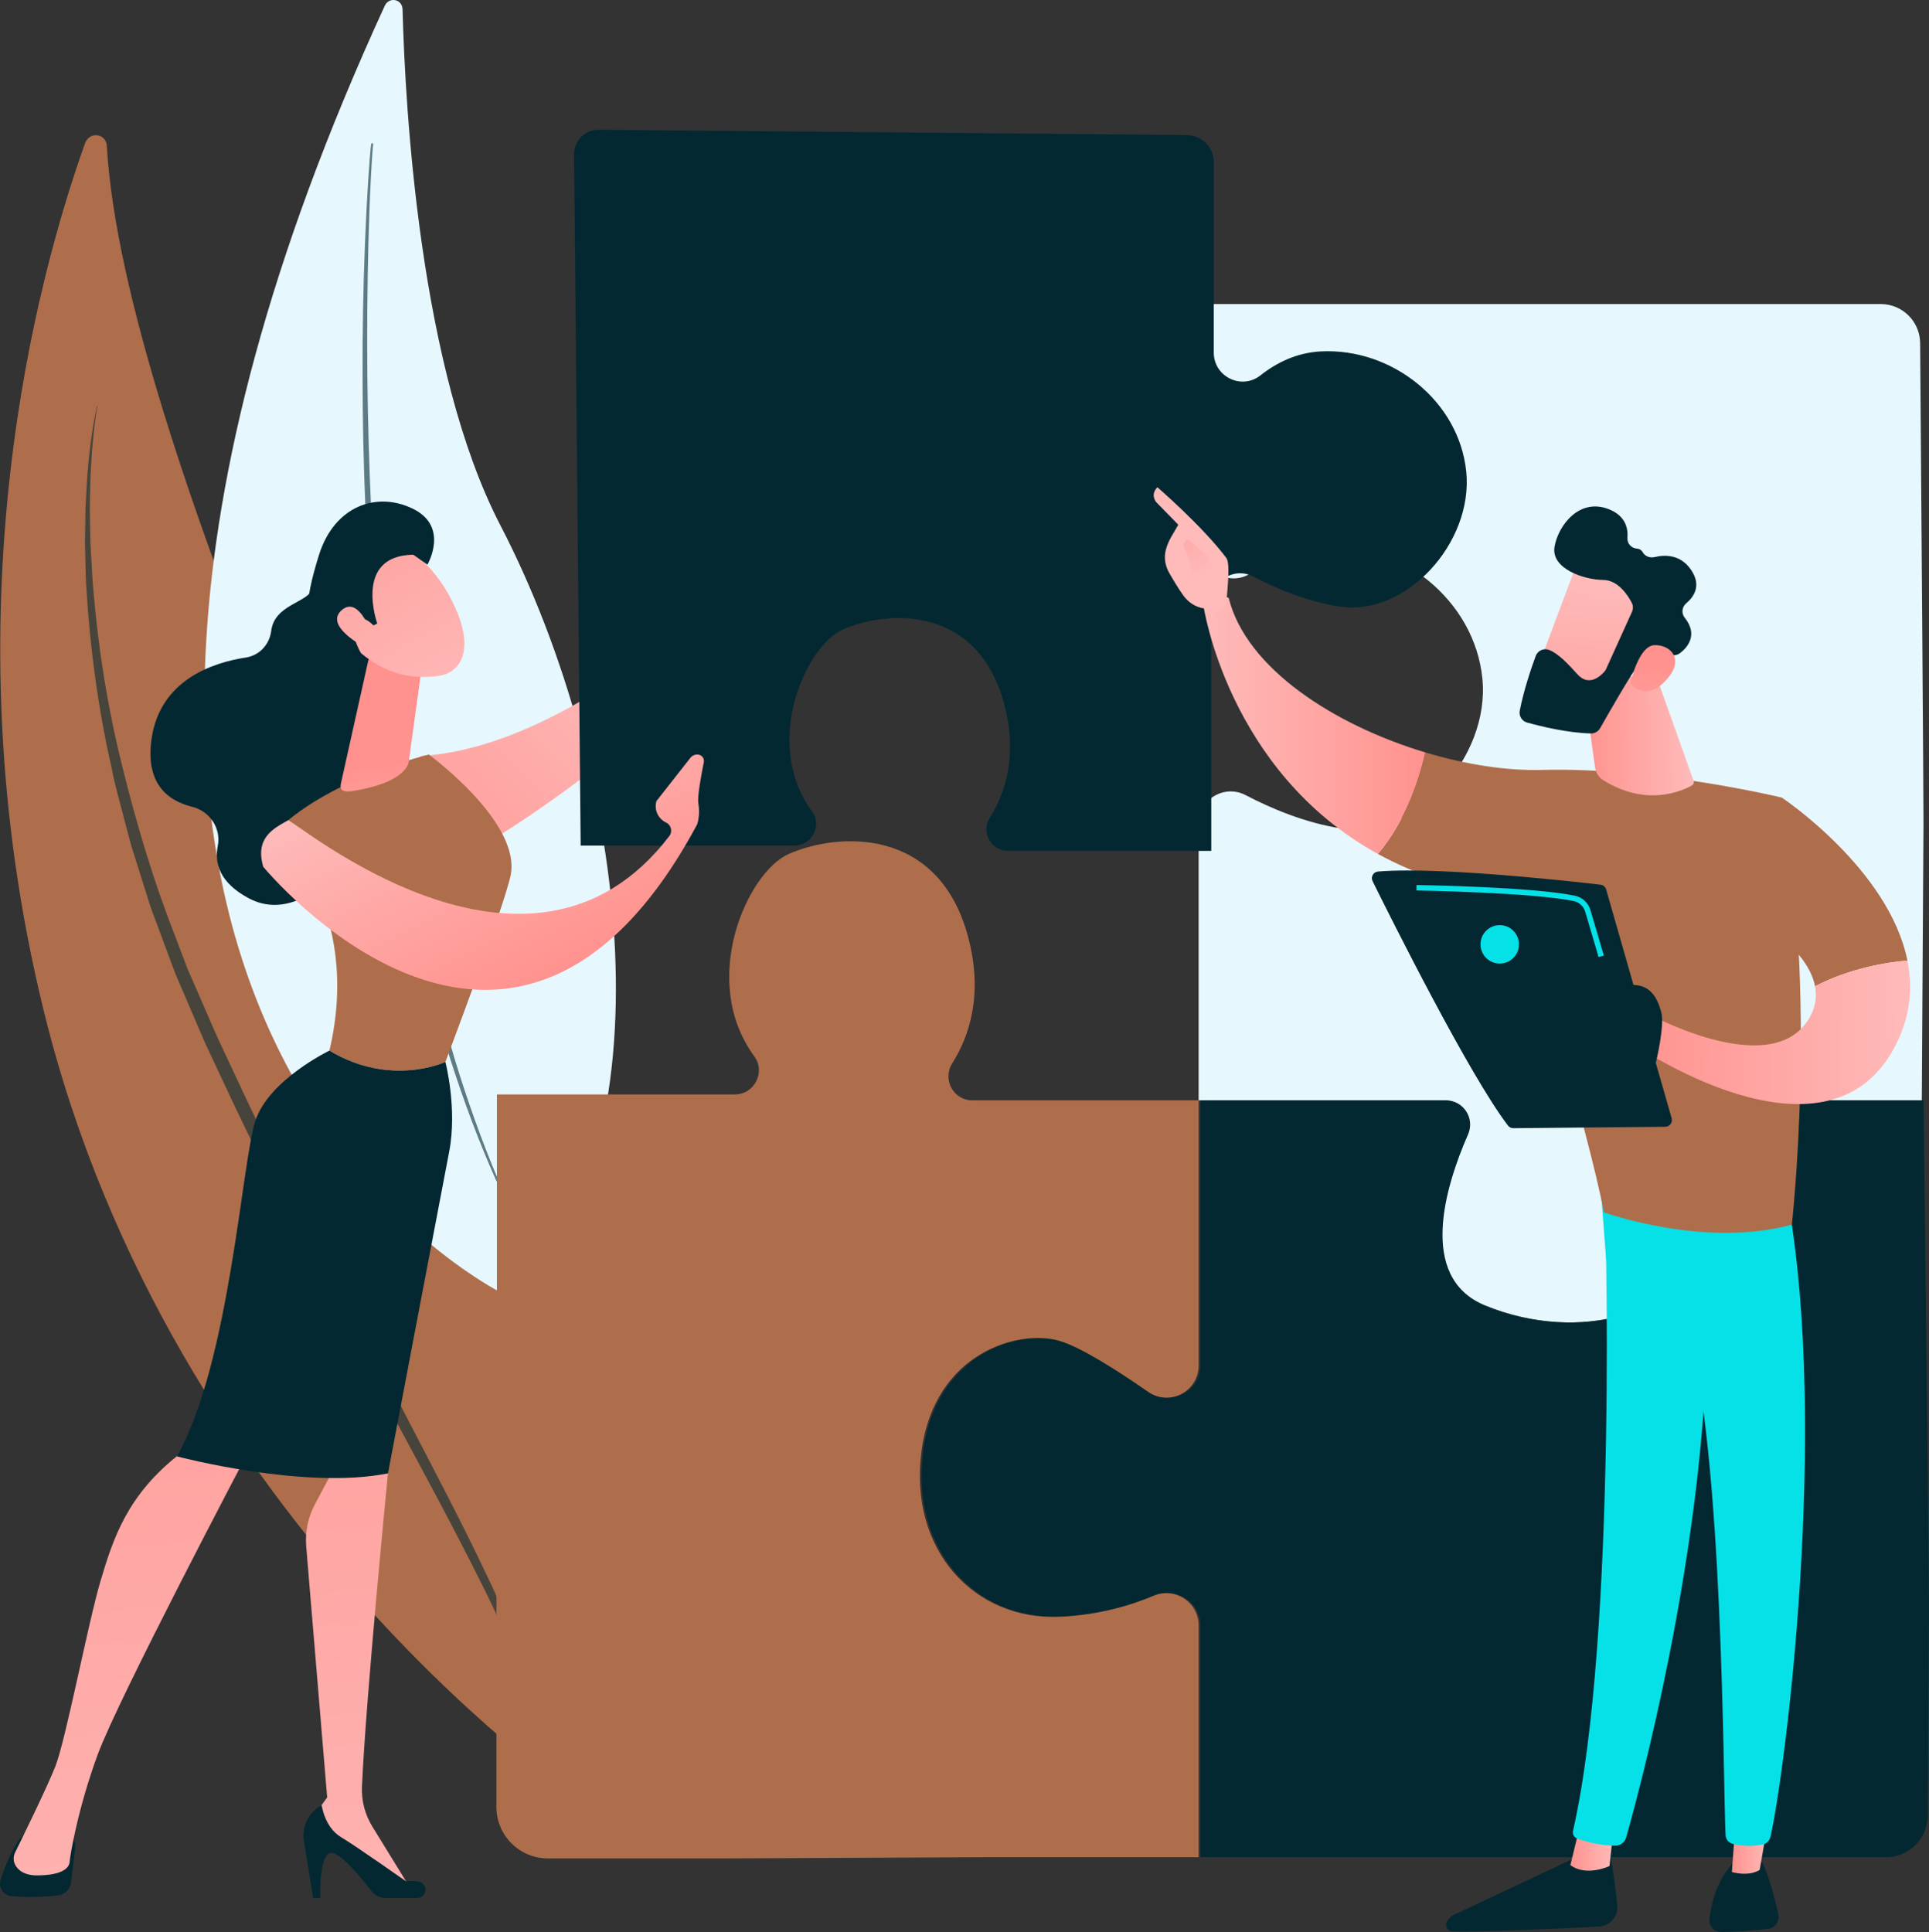
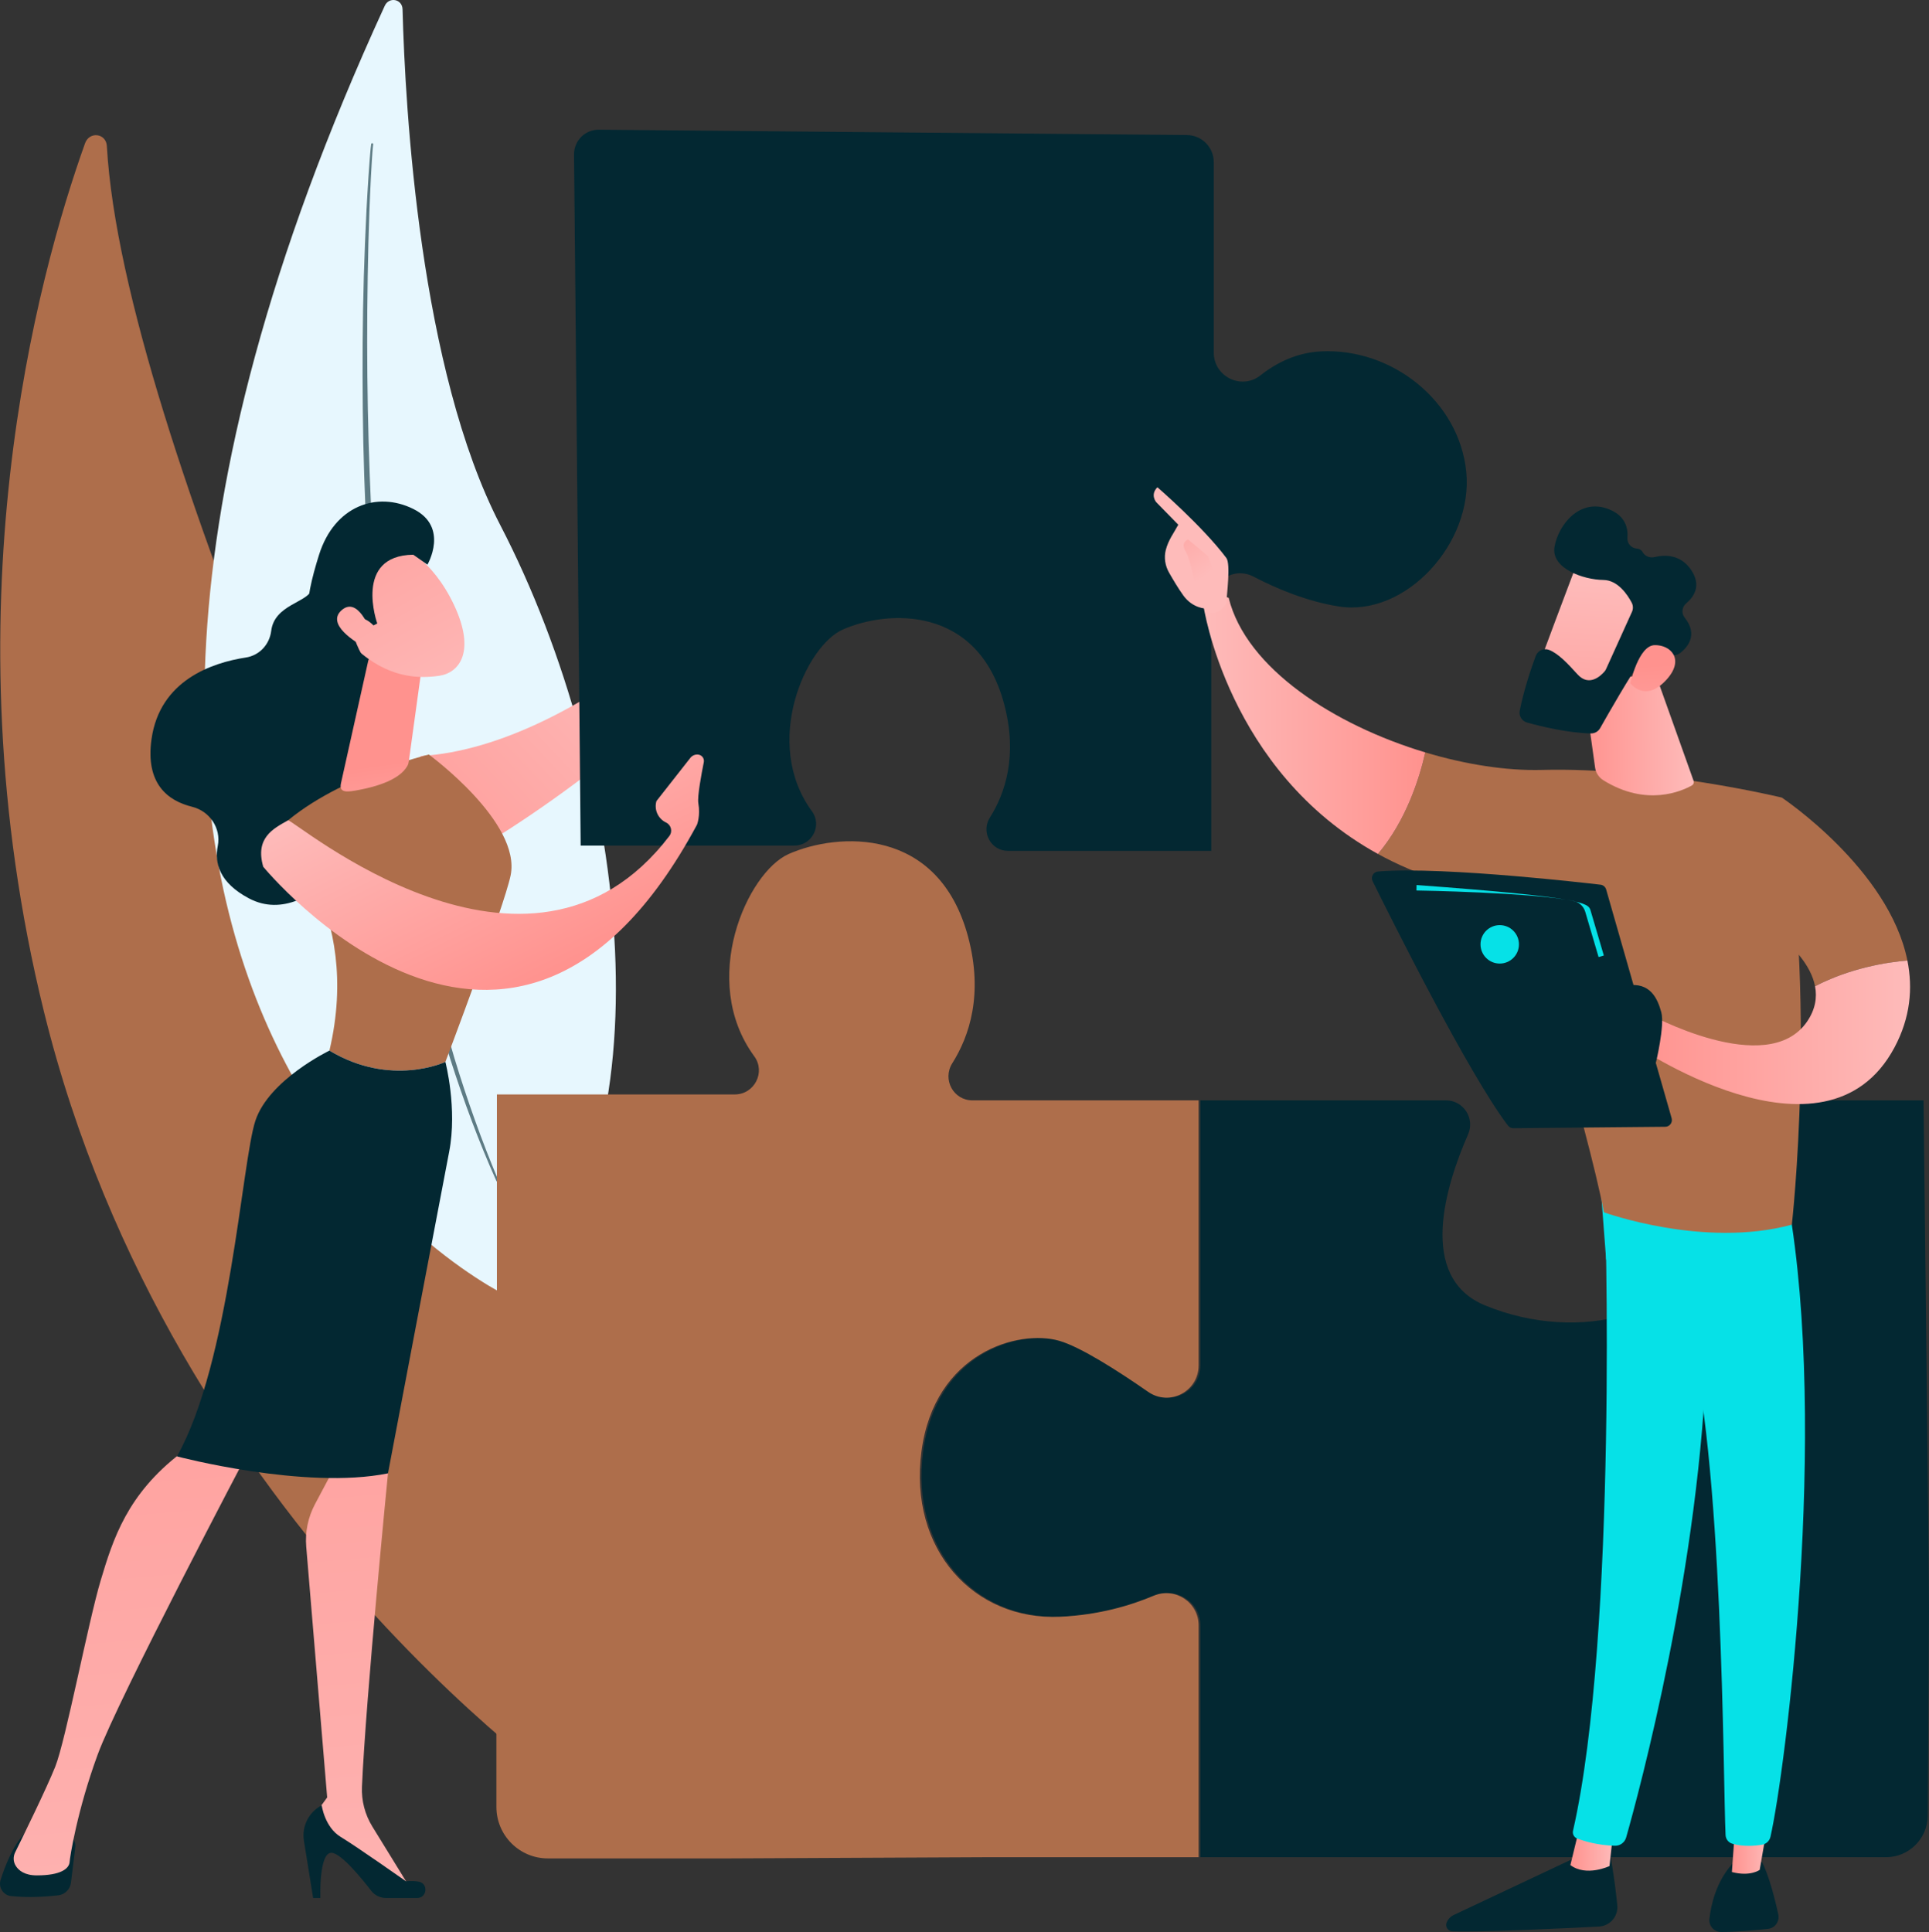
<svg xmlns="http://www.w3.org/2000/svg" width="621" height="622" viewBox="0 0 621 622" fill="none">
  <rect x="0" y="0" width="621" height="622" fill="#333333" stroke="none" />
  <g clip-path="url(#clip0_22_241)">
    <path d="M189.108 581.243C189.108 581.243 211.263 513.13 171.248 422.319C134.121 338.059 39.675 140.138 34.397 47.016C34.163 42.89 28.783 42.202 27.379 46.128C12.311 88.232 -17.668 196.494 14.15 325.704C55.181 492.327 189.108 581.243 189.108 581.243Z" fill="#AE6E4B" />
-     <path opacity="0.6" d="M31.221 130.726C29.113 140.389 28.151 150.251 27.713 160.088C27.65 161.319 27.566 162.55 27.523 163.779L27.466 167.469L27.352 174.854L27.532 182.227C27.613 184.682 27.599 187.152 27.824 189.592C29.004 209.19 31.699 228.657 36.02 247.659C36.912 252.466 38.29 257.124 39.492 261.837C40.768 266.524 41.843 271.289 43.397 275.876L47.755 289.752C48.432 292.085 49.344 294.321 50.17 296.592L52.697 303.385L55.223 310.178L56.496 313.572L57.919 316.891L63.608 330.173C64.572 332.375 65.469 334.624 66.491 336.79L69.542 343.296L75.646 356.306C83.931 373.569 92.334 390.771 101.144 407.724C105.487 416.239 109.959 424.671 114.391 433.129L127.938 458.334C136.986 475.12 146.054 491.884 154.573 508.942C156.761 513.177 158.74 517.518 160.79 521.825C161.841 523.966 162.749 526.178 163.706 528.364C164.641 530.562 165.636 532.735 166.522 534.955C168.202 539.435 170.048 543.854 171.423 548.459C173.044 552.979 174.103 557.683 175.308 562.355L175.317 562.386C175.394 562.693 175.697 562.865 175.991 562.769C176.274 562.678 176.445 562.373 176.387 562.079C174.535 552.482 171.702 543.166 168.323 534.115C167.481 531.851 166.535 529.64 165.647 527.398C164.737 525.167 163.873 522.911 162.869 520.731C160.913 516.345 159.023 511.916 156.93 507.608C148.743 490.261 139.8 473.388 131.016 456.439L117.827 431.034C113.458 422.553 109.039 414.103 104.759 405.573C96.107 388.565 87.715 371.411 79.457 354.182L73.376 341.197L70.335 334.704C69.318 332.542 68.414 330.335 67.448 328.153L61.736 315.026L60.307 311.744L59.027 308.39L56.487 301.675C49.493 283.863 43.96 265.402 39.354 246.679C34.671 227.967 31.588 208.752 30.005 189.343C29.729 186.925 29.7 184.48 29.527 182.051L29.104 174.748L28.973 167.42L28.908 163.753C28.908 162.53 28.953 161.306 28.975 160.083C29.044 157.636 29.041 155.187 29.168 152.74L29.607 145.395C30.045 140.51 30.446 135.598 31.354 130.755C31.363 130.717 31.341 130.677 31.305 130.67C31.27 130.662 31.232 130.69 31.223 130.726H31.221Z" fill="#032832" />
    <path d="M123.86 1.877C125.251 -1.153 129.507 -0.327 129.594 2.993C130.437 35.086 135.143 119.079 161.051 169.048C203.232 250.406 215.973 369.668 165.253 418.225C165.253 418.225 -27.675 331.95 123.86 1.877Z" fill="#E7F7FE" />
    <path opacity="0.6" d="M119.497 46.391C119.352 47.348 119.296 48.207 119.205 49.102L118.987 51.765L118.606 57.091C118.37 60.643 118.172 64.194 117.981 67.748C117.62 74.853 117.342 81.96 117.126 89.067C116.712 103.281 116.648 117.494 116.792 131.697C116.926 145.9 117.407 160.088 118.161 174.251L118.435 179.564L118.776 184.869C119.018 188.405 119.198 191.948 119.497 195.477L120.323 206.073L121.3 216.649C124.044 244.831 128.182 272.837 134.199 300.353C134.386 301.212 134.56 302.076 134.76 302.933L135.377 305.498L136.608 310.626L137.838 315.754C138.27 317.457 138.744 319.147 139.194 320.844L140.561 325.929C141.03 327.619 141.44 329.331 141.968 331.001L144.997 341.07C149.275 354.402 154.114 367.524 159.804 380.208C159.88 380.378 160.073 380.444 160.234 380.36C160.394 380.275 160.463 380.075 160.394 379.908V379.903C155.005 367.096 150.333 353.957 146.273 340.591L143.348 330.522C142.836 328.853 142.444 327.14 141.992 325.45L140.677 320.365C140.245 318.668 139.786 316.98 139.374 315.277L138.195 310.152L137.015 305.026L136.425 302.463C136.234 301.608 136.069 300.744 135.891 299.885L133.765 289.569C133.077 286.125 132.478 282.658 131.831 279.205C131.517 277.475 131.183 275.749 130.889 274.017L130.043 268.807L129.197 263.596C128.908 261.86 128.632 260.123 128.396 258.375C126.286 244.446 124.699 230.418 123.245 216.373C120.443 188.263 119.005 159.961 118.417 131.619C118.146 117.445 118.137 103.255 118.379 89.063C118.493 81.966 118.671 74.868 118.929 67.77C119.069 64.221 119.216 60.672 119.401 57.125L119.706 51.806L119.886 49.149C119.96 48.274 120.02 47.357 120.122 46.551L120.131 46.475C120.156 46.288 120.031 46.121 119.855 46.103C119.681 46.085 119.523 46.217 119.495 46.399L119.497 46.391Z" fill="#032832" />
-     <path d="M535.929 366.154C541.396 374.914 547.126 387.425 545.734 399.936C543.197 422.78 508.17 432.931 477.472 420.24C455.589 411.193 464.904 381.511 472.058 365.21C474.324 360.044 470.576 354.249 464.937 354.249H385.875V265.166C385.875 257.389 394.104 252.386 400.997 255.986C409.258 260.299 420.118 264.877 431.548 266.68C455.653 270.488 479.76 243.836 477.222 218.455C474.685 193.074 450.578 174.037 425.205 175.306C416.428 175.745 409.127 179.417 403.326 184.03C396.648 189.343 386.767 184.286 386.767 175.752V97.891H605.481C612.439 97.891 618.095 103.502 618.146 110.462C618.433 148.374 619.266 259.355 619.228 265.179L618.68 354.249H542.469C536.359 354.249 532.69 360.969 535.927 366.154H535.929Z" fill="#E7F7FE" />
    <path d="M455.662 597.915H386.426V523.281C386.426 515.811 378.805 510.837 371.925 513.74C364.405 516.913 354.191 519.934 341.821 520.502C314.108 521.771 293.011 498.927 297.215 467.2C301.42 435.472 328.399 427.857 341.554 431.664C348.421 433.653 360.347 441.274 370.179 448.105C377.044 452.875 386.426 447.954 386.426 439.595V354.251H465.489C471.13 354.251 474.878 360.047 472.61 365.212C465.456 381.513 456.141 411.198 478.024 420.242C508.722 432.933 543.749 422.78 546.286 399.938C547.675 387.427 541.946 374.914 536.481 366.157C533.245 360.971 536.911 354.251 543.023 354.251H619.235C619.235 354.251 621.053 508.833 620.998 518.122L620.599 584.531C620.555 591.937 614.54 597.918 607.137 597.918H553.049C544.205 597.918 464.083 597.918 455.662 597.918V597.915Z" fill="#032832" />
    <path d="M234.42 598.307H176.376C167.225 598.307 159.809 590.888 159.809 581.735V526.823C159.809 518.728 159.969 443.543 159.969 435.309V352.345H236.545C242.856 352.345 246.56 345.167 242.827 340.075C224.904 315.622 240.543 280.819 253.926 274.93C269.785 267.949 302.137 266.046 311.653 301.582C316.608 320.089 312.062 333.606 306.567 342.31C303.292 347.493 306.916 354.251 313.046 354.251H385.874V439.595C385.874 447.956 376.492 452.875 369.627 448.105C359.795 441.274 347.869 433.653 341.002 431.664C327.849 427.857 300.87 435.472 296.663 467.2C292.459 498.927 313.556 521.771 341.269 520.502C353.641 519.934 363.856 516.913 371.372 513.74C378.253 510.837 385.874 515.811 385.874 523.281V597.915H318.003C309.298 597.915 243.513 598.309 234.42 598.309V598.307Z" fill="#AE6E4B" />
    <path d="M242.144 182.16C242.144 182.16 187.584 240.226 135.415 243.408C135.415 243.408 139.777 272.87 146.644 277.472C146.644 277.472 217.643 238.236 242.854 192.046L242.144 182.162V182.16Z" fill="url(#paint0_linear_22_241)" />
    <path d="M318.673 263.205C323.613 255.383 327.697 243.237 323.245 226.604C314.693 194.671 285.62 196.381 271.368 202.655C259.343 207.948 245.289 239.222 261.396 261.196C264.75 265.772 261.422 272.222 255.751 272.222H186.936L184.797 49.737C184.754 45.313 188.349 41.715 192.772 41.755L382.115 43.48C386.896 43.525 390.747 47.413 390.747 52.195V113.528C390.747 121.274 399.684 125.658 405.763 120.86C410.952 116.763 417.469 113.519 425.287 113.13C448.089 111.99 469.752 129.096 472.034 151.905C474.313 174.714 452.65 198.665 430.989 195.243C420.717 193.62 410.958 189.507 403.535 185.631C397.34 182.396 389.943 186.891 389.943 193.88V273.932H324.496C318.987 273.932 315.733 267.863 318.673 263.202V263.205Z" fill="#032832" />
    <path d="M111.868 179.633C111.868 179.633 102.224 184.324 100.452 189.715C99.029 194.039 88.365 194.597 87.312 203.103C86.769 207.494 83.519 211.012 79.145 211.682C68.254 213.352 51.47 219.009 48.783 237.924C46.733 252.361 54.092 257.836 61.814 259.731C67.486 261.123 71.254 266.64 70.108 272.369C69.008 277.862 70.649 284.214 80.162 289.235C101.484 300.488 122.778 262.574 122.778 262.574L127.141 196.372L111.866 179.633H111.868Z" fill="#032832" />
    <path d="M24.229 594.744L22.849 606.091C22.586 608.244 20.892 609.945 18.74 610.192C15.103 610.609 9.269 611.034 3.559 610.431C1.053 610.166 -0.574 607.627 0.189 605.225C1.58 600.845 4.127 594.27 7.797 590.401H20.381C22.707 590.401 24.51 592.436 24.229 594.747V594.744Z" fill="#032832" />
    <path d="M122.78 461.836L124.904 474.332C124.904 474.332 117.792 546.39 116.528 575.213C116.33 579.733 117.498 584.197 119.869 588.049L132.236 608.137L100.806 589.586L100.18 585.749L105.325 578.673L98.585 497.949C98.188 493.207 99.168 488.451 101.403 484.251L107.902 472.034L122.778 461.834L122.78 461.836Z" fill="url(#paint1_linear_22_241)" />
    <path d="M134.304 611.047H124.274C122.397 611.047 120.625 610.186 119.481 608.696C116.354 604.633 109.876 596.704 106.778 596.497C102.609 596.219 103.141 611.047 103.141 611.047H100.804L97.843 592.62C97.097 587.985 99.403 583.391 103.566 581.218C103.566 581.218 104.519 588.27 109.687 591.389C114.856 594.509 130.72 605.679 130.72 605.679C130.72 605.679 132.663 605.403 134.796 605.788C137.961 606.361 137.518 611.047 134.302 611.047H134.304Z" fill="#032832" />
    <path d="M79.731 467.77C79.731 467.77 38.066 546.824 31.444 564.875C24.821 582.924 22.5 597.982 22.411 599.407C22.273 601.636 19.502 603.771 11.864 603.771C7.924 603.771 5.992 602.19 5.048 600.661C4.243 599.356 4.2 597.724 4.879 596.348C7.29 591.469 14.938 575.877 17.77 568.805C21.151 560.362 28.425 522.098 32.416 508.795C36.405 495.491 40.915 481.061 58.291 467.768C58.291 467.768 70.217 456.083 79.729 467.768L79.731 467.77Z" fill="url(#paint2_linear_22_241)" />
    <path d="M106.052 338.235C116.799 292.682 89.574 266.916 89.574 266.916C106.753 250.422 138.055 242.916 138.055 242.916C138.055 242.916 167.922 264.759 164.378 281.854C162.302 291.874 143.383 341.874 143.383 341.874C143.383 341.874 125.89 350.154 106.052 338.235Z" fill="#AE6E4B" />
    <path d="M82.223 360.788C86.597 347.607 106.052 338.235 106.052 338.235C125.89 350.154 143.383 341.874 143.383 341.874C143.383 341.874 147.305 356.872 144.599 370.812C141.892 384.751 124.903 474.334 124.903 474.334C98.137 479.76 56.97 468.877 56.97 468.877C74.019 438.598 77.85 373.972 82.223 360.79V360.788Z" fill="#032832" />
    <path d="M118.527 212.811L109.788 252.072C108.951 255.53 112.103 254.964 115.597 254.305C121.322 253.225 128.699 251.003 131.165 246.548C131.417 246.093 131.542 245.581 131.613 245.069L135.366 217.845C135.664 215.685 134.495 213.588 132.503 212.706L125.26 209.493C122.471 208.255 119.243 209.847 118.524 212.815L118.527 212.811Z" fill="url(#paint3_linear_22_241)" />
    <path d="M84.741 279.042C84.741 279.042 164.668 376.666 224.383 265.509C224.383 265.509 225.529 262.668 224.812 258.567C224.45 256.496 225.821 249.148 226.573 245.394C226.816 244.187 225.959 243.047 224.732 242.929C223.773 242.838 222.831 243.239 222.237 243.998L211.33 257.892C210.518 260.644 211.826 263.576 214.417 264.805C216.071 265.589 216.592 267.689 215.481 269.145C170.068 328.692 94.11 263.349 92.721 264.117C87.788 266.841 82.092 269.851 84.741 279.042Z" fill="url(#paint4_linear_22_241)" />
    <path d="M128.779 175.431C128.779 175.431 139.128 179.802 146.164 194.76C153.2 209.718 147.947 216.625 141.345 217.573C134.745 218.522 124.873 218.377 114.433 208.714C103.993 199.051 115.326 170.25 128.779 175.431Z" fill="url(#paint5_linear_22_241)" />
    <path d="M121.451 200.727C121.451 200.727 113.643 178.842 133.042 178.584L137.607 181.775C137.607 181.775 144.723 169.642 133.042 163.848C121.36 158.057 107.688 162.84 102.718 178.584C97.747 194.326 96.897 204.864 105.168 212.397C113.438 219.929 116.848 211.388 116.848 211.388C116.848 211.388 112.345 204.343 114.177 200.573C116.011 196.804 120.238 201.353 120.238 201.353L121.451 200.727Z" fill="#032832" />
    <path d="M119.277 203.165C119.277 203.165 115.33 191.892 110.063 196.381C104.797 200.87 114.344 206.794 118.081 208.714L119.279 203.165H119.277Z" fill="url(#paint6_linear_22_241)" />
    <path d="M518.064 595.181C518.064 595.181 519.771 604.339 520.653 613.412C520.998 616.959 518.291 620.065 514.734 620.248C502.649 620.867 476.797 622.094 467.513 621.766C466.117 621.717 465.191 620.297 465.694 618.994C466.117 617.903 466.943 617.015 468 616.516L510.531 596.47L518.064 595.179V595.181Z" fill="#032832" />
    <path d="M519.339 589.779L518.142 600.765C518.142 600.765 510.691 604.321 505.545 600.447L508.528 588.19L519.339 589.782V589.779Z" fill="url(#paint7_linear_22_241)" />
    <path d="M516.392 383.49C516.982 386.351 520.773 526.46 506.398 589.401C506.164 590.427 506.692 591.478 507.671 591.868C509.977 592.785 514.494 594.101 519.891 594.23C521.563 594.27 523.05 593.17 523.506 591.561C527.649 576.95 547.464 503.754 549.474 433.991C551.72 356.039 549.45 431.337 549.45 431.337L547.237 383.188L516.394 383.488L516.392 383.49Z" fill="#06E1E7" />
    <path d="M567.248 599.498C567.248 599.498 569.87 604.105 572.485 616.387C572.957 618.605 571.426 620.747 569.171 620.991C565.182 621.421 559.041 621.987 554.119 621.998C551.849 622.005 550.059 620.045 550.311 617.787C550.814 613.29 552.441 605.904 557.634 600.111L567.248 599.498Z" fill="#032832" />
    <path d="M569.378 585.364L566.496 601.988C566.496 601.988 563.511 604.254 557.545 602.689L558.828 584.821L569.378 585.364Z" fill="url(#paint8_linear_22_241)" />
    <path d="M575.704 387.224C588.657 461.044 574.79 569.987 569.968 591.331C569.672 592.638 568.63 593.647 567.31 593.878C565.071 594.273 561.378 594.611 557.728 593.587C556.47 593.235 555.577 592.111 555.513 590.806C554.674 573.597 554.881 467.891 543.07 426.229C542.471 424.118 541.162 422.284 539.362 421.03L517.062 405.491L515.121 380.048L575.704 387.226V387.224Z" fill="#06E1E7" />
    <path d="M496.328 247.877C533.025 246.919 573.621 256.781 573.621 256.781C585.172 320.532 576.847 394.271 576.847 394.271C548.504 401.995 516.334 390.29 516.334 390.29C511.357 363.645 488.606 288.741 488.606 288.741C470.652 286.686 455.829 281.652 443.598 274.925C452.775 264.077 457.02 250.344 458.841 242.233C471.856 246.142 485.009 248.173 496.328 247.877Z" fill="#AE6E4B" />
    <path d="M387.397 194.833C390.961 190.443 395.544 192.46 395.544 192.46C401.162 215.231 429.661 233.464 458.843 242.233C457.02 250.344 452.775 264.077 443.6 274.925C395.054 248.229 387.399 194.833 387.399 194.833H387.397Z" fill="url(#paint9_linear_22_241)" />
    <path d="M388.283 195.933C387.918 197.136 392.303 198.921 394.829 193.992C394.896 191.638 396.229 181.552 394.807 179.648C387.228 169.517 372.601 156.866 372.601 156.866C370.173 159.309 372.216 161.666 372.216 161.666L379.324 168.932C377.877 171.606 376.103 173.87 375.292 177.094C374.678 179.537 375.092 182.137 376.345 184.344C377.601 186.557 379.315 189.436 380.928 191.685C383.985 195.942 388.285 195.933 388.285 195.933H388.283Z" fill="url(#paint10_linear_22_241)" />
    <path d="M382.444 173.659L388.908 179.036L390.974 184.431L385.318 190.83C385.318 190.83 383.292 180.107 381.843 177.796C380.392 175.485 381.122 174.353 382.446 173.661L382.444 173.659Z" fill="url(#paint11_linear_22_241)" />
    <path d="M559.882 292.464L573.621 256.781C573.621 256.781 608.127 279.755 614.046 309.243C607.573 309.782 595.802 311.581 584.319 317.517C581.65 303.592 559.882 292.464 559.882 292.464Z" fill="#AE6E4B" />
    <path d="M530.242 326.201C530.242 326.201 568.94 347.594 581.75 328.888C584.41 325.005 585.018 321.164 584.319 317.515C595.8 311.577 607.573 309.78 614.046 309.241C615.831 318.132 615.023 327.612 609.881 337.236C587.528 379.079 525.238 335.744 525.238 335.744L530.242 326.203V326.201Z" fill="url(#paint12_linear_22_241)" />
    <path d="M533.22 217.716L545.22 251.388C545.418 251.945 545.195 252.568 544.679 252.86C541.512 254.65 530.093 259.849 516.187 251.217C514.738 250.317 513.743 248.837 513.509 247.149L509.449 217.945L533.22 217.718V217.716Z" fill="url(#paint13_linear_22_241)" />
    <path d="M538.151 360.009L517.069 286.37C516.828 285.535 516.116 284.925 515.252 284.822C511.433 284.377 500.365 283.126 487.586 282.044C472.194 280.741 454.32 279.686 443.637 280.583C442.119 280.71 441.202 282.317 441.877 283.684C447.951 295.977 472.935 345.977 485.447 362.358C485.861 362.901 486.502 363.217 487.186 363.211L536.096 362.757C537.518 362.743 538.538 361.378 538.146 360.009H538.151Z" fill="#032832" />
    <path d="M533.058 342.216C533.058 342.216 535.994 330.137 534.809 325.853C533.625 321.567 531.33 316.059 523.68 317.283C516.029 318.508 507.005 321.732 507.005 321.732C507.005 321.732 507.462 327.314 513.276 325.513L509.67 328.303C509.67 328.303 510.184 332.771 515.097 330.384L511.742 334.085C511.742 334.085 513.852 337.757 517.465 335.401C521.078 333.047 522.81 343.673 533.058 342.216Z" fill="#032832" />
    <path d="M488.993 304.026C488.993 307.444 486.222 310.216 482.805 310.216C479.388 310.216 476.617 307.444 476.617 304.026C476.617 300.609 479.388 297.837 482.805 297.837C486.222 297.837 488.993 300.609 488.993 304.026Z" fill="#06E1E7" />
-     <path d="M514.629 308.123L510.338 293.559C509.817 291.791 508.392 290.464 506.627 290.095C493.182 287.289 456.363 286.693 455.994 286.688L456.023 284.927C457.541 284.949 493.378 285.53 506.99 288.371C509.389 288.875 511.319 290.671 512.027 293.061L516.319 307.624L514.631 308.123H514.629Z" fill="#06E1E7" />
+     <path d="M514.629 308.123L510.338 293.559C509.817 291.791 508.392 290.464 506.627 290.095C493.182 287.289 456.363 286.693 455.994 286.688L456.023 284.927C509.389 288.875 511.319 290.671 512.027 293.061L516.319 307.624L514.631 308.123H514.629Z" fill="#06E1E7" />
    <path d="M508.263 180.047C507.867 180.517 493.736 218.549 493.736 218.549L515.617 226.157L534.364 192.099C534.364 192.099 514.88 172.189 508.261 180.045L508.263 180.047Z" fill="url(#paint14_linear_22_241)" />
    <path d="M525.296 194.032C525.777 194.945 525.808 196.025 525.383 196.964L517.04 215.396C516.913 215.676 516.755 215.935 516.555 216.166C515.457 217.453 511.633 221.274 507.853 217.115C504.633 213.57 501.623 210.355 498.667 209.228C496.94 208.569 495.014 209.478 494.378 211.212C493.064 214.786 490.562 222.049 489.245 228.815C488.915 230.512 489.961 232.168 491.626 232.629C496.02 233.845 504.668 235.96 512.147 236.125C513.376 236.152 514.513 235.504 515.119 234.435C517.783 229.73 525.305 216.571 528 213.183C530.505 210.034 535.849 210.493 538.282 210.898C539.206 211.052 540.143 210.818 540.882 210.246C543.103 208.531 546.856 204.466 542.342 198.841C541.22 197.443 541.472 195.379 542.845 194.228C545.307 192.166 547.82 188.537 544.448 183.525C541.033 178.45 535.996 178.542 532.65 179.35C531.17 179.708 529.554 179.096 528.817 177.765C528.49 177.172 527.92 176.7 526.956 176.618C525.136 176.462 523.78 174.97 523.922 173.149C524.167 170.025 523.259 166.108 518.073 163.993C508.561 160.11 501.656 169.03 500.448 176.026C499.239 183.021 509.79 186.644 516.17 186.713C520.857 186.764 523.974 191.514 525.298 194.032H525.296Z" fill="#032832" />
    <path d="M524.851 219.962C524.851 219.962 527.479 207.865 532.619 207.703C537.759 207.54 542.351 212.149 536.704 218.582C529.679 226.582 524.851 219.965 524.851 219.965V219.962Z" fill="url(#paint15_linear_22_241)" />
  </g>
  <defs>
    <linearGradient id="paint0_linear_22_241" x1="204.897" y1="207.348" x2="109.116" y2="297.248" gradientUnits="userSpaceOnUse">
      <stop stop-color="#FEBBBA" />
      <stop offset="1" stop-color="#FF928E" />
    </linearGradient>
    <linearGradient id="paint1_linear_22_241" x1="126.758" y1="696.249" x2="91.829" y2="288.144" gradientUnits="userSpaceOnUse">
      <stop stop-color="#FEBBBA" />
      <stop offset="1" stop-color="#FF928E" />
    </linearGradient>
    <linearGradient id="paint2_linear_22_241" x1="56.537" y1="702.323" x2="21.601" y2="294.109" gradientUnits="userSpaceOnUse">
      <stop stop-color="#FEBBBA" />
      <stop offset="1" stop-color="#FF928E" />
    </linearGradient>
    <linearGradient id="paint3_linear_22_241" x1="130.587" y1="293.978" x2="124.025" y2="245.991" gradientUnits="userSpaceOnUse">
      <stop stop-color="#FEBBBA" />
      <stop offset="1" stop-color="#FF928E" />
    </linearGradient>
    <linearGradient id="paint4_linear_22_241" x1="143.953" y1="238.412" x2="181.104" y2="312.742" gradientUnits="userSpaceOnUse">
      <stop stop-color="#FEBBBA" />
      <stop offset="1" stop-color="#FF928E" />
    </linearGradient>
    <linearGradient id="paint5_linear_22_241" x1="147.136" y1="232.108" x2="89.899" y2="130.272" gradientUnits="userSpaceOnUse">
      <stop stop-color="#FEBBBA" />
      <stop offset="1" stop-color="#FF928E" />
    </linearGradient>
    <linearGradient id="paint6_linear_22_241" x1="134.958" y1="238.955" x2="77.72" y2="137.117" gradientUnits="userSpaceOnUse">
      <stop stop-color="#FEBBBA" />
      <stop offset="1" stop-color="#FF928E" />
    </linearGradient>
    <linearGradient id="paint7_linear_22_241" x1="519.436" y1="594.948" x2="505.543" y2="595.079" gradientUnits="userSpaceOnUse">
      <stop stop-color="#FEBBBA" />
      <stop offset="1" stop-color="#FF928E" />
    </linearGradient>
    <linearGradient id="paint8_linear_22_241" x1="569.505" y1="593.761" x2="557.51" y2="593.875" gradientUnits="userSpaceOnUse">
      <stop stop-color="#FEBBBA" />
      <stop offset="1" stop-color="#FF928E" />
    </linearGradient>
    <linearGradient id="paint9_linear_22_241" x1="387.397" y1="233.46" x2="458.841" y2="233.46" gradientUnits="userSpaceOnUse">
      <stop stop-color="#FEBBBA" />
      <stop offset="1" stop-color="#FF928E" />
    </linearGradient>
    <linearGradient id="paint10_linear_22_241" x1="403.454" y1="221.687" x2="452.129" y2="329.629" gradientUnits="userSpaceOnUse">
      <stop stop-color="#FEBBBA" />
      <stop offset="1" stop-color="#FF928E" />
    </linearGradient>
    <linearGradient id="paint11_linear_22_241" x1="387.734" y1="185.569" x2="367.563" y2="155.194" gradientUnits="userSpaceOnUse">
      <stop stop-color="#FEBBBA" />
      <stop offset="1" stop-color="#FF928E" />
    </linearGradient>
    <linearGradient id="paint12_linear_22_241" x1="615.109" y1="332.008" x2="525.279" y2="332.854" gradientUnits="userSpaceOnUse">
      <stop stop-color="#FEBBBA" />
      <stop offset="1" stop-color="#FF928E" />
    </linearGradient>
    <linearGradient id="paint13_linear_22_241" x1="545.223" y1="236.6" x2="509.708" y2="236.934" gradientUnits="userSpaceOnUse">
      <stop stop-color="#FEBBBA" />
      <stop offset="1" stop-color="#FF928E" />
    </linearGradient>
    <linearGradient id="paint14_linear_22_241" x1="515.028" y1="186.17" x2="510.926" y2="263.26" gradientUnits="userSpaceOnUse">
      <stop stop-color="#FEBBBA" />
      <stop offset="1" stop-color="#FF928E" />
    </linearGradient>
    <linearGradient id="paint15_linear_22_241" x1="535.719" y1="267.401" x2="531.861" y2="214.047" gradientUnits="userSpaceOnUse">
      <stop stop-color="#FEBBBA" />
      <stop offset="1" stop-color="#FF928E" />
    </linearGradient>
    <clipPath id="clip0_22_241">
      <rect width="621" height="622" fill="white" />
    </clipPath>
  </defs>
</svg>